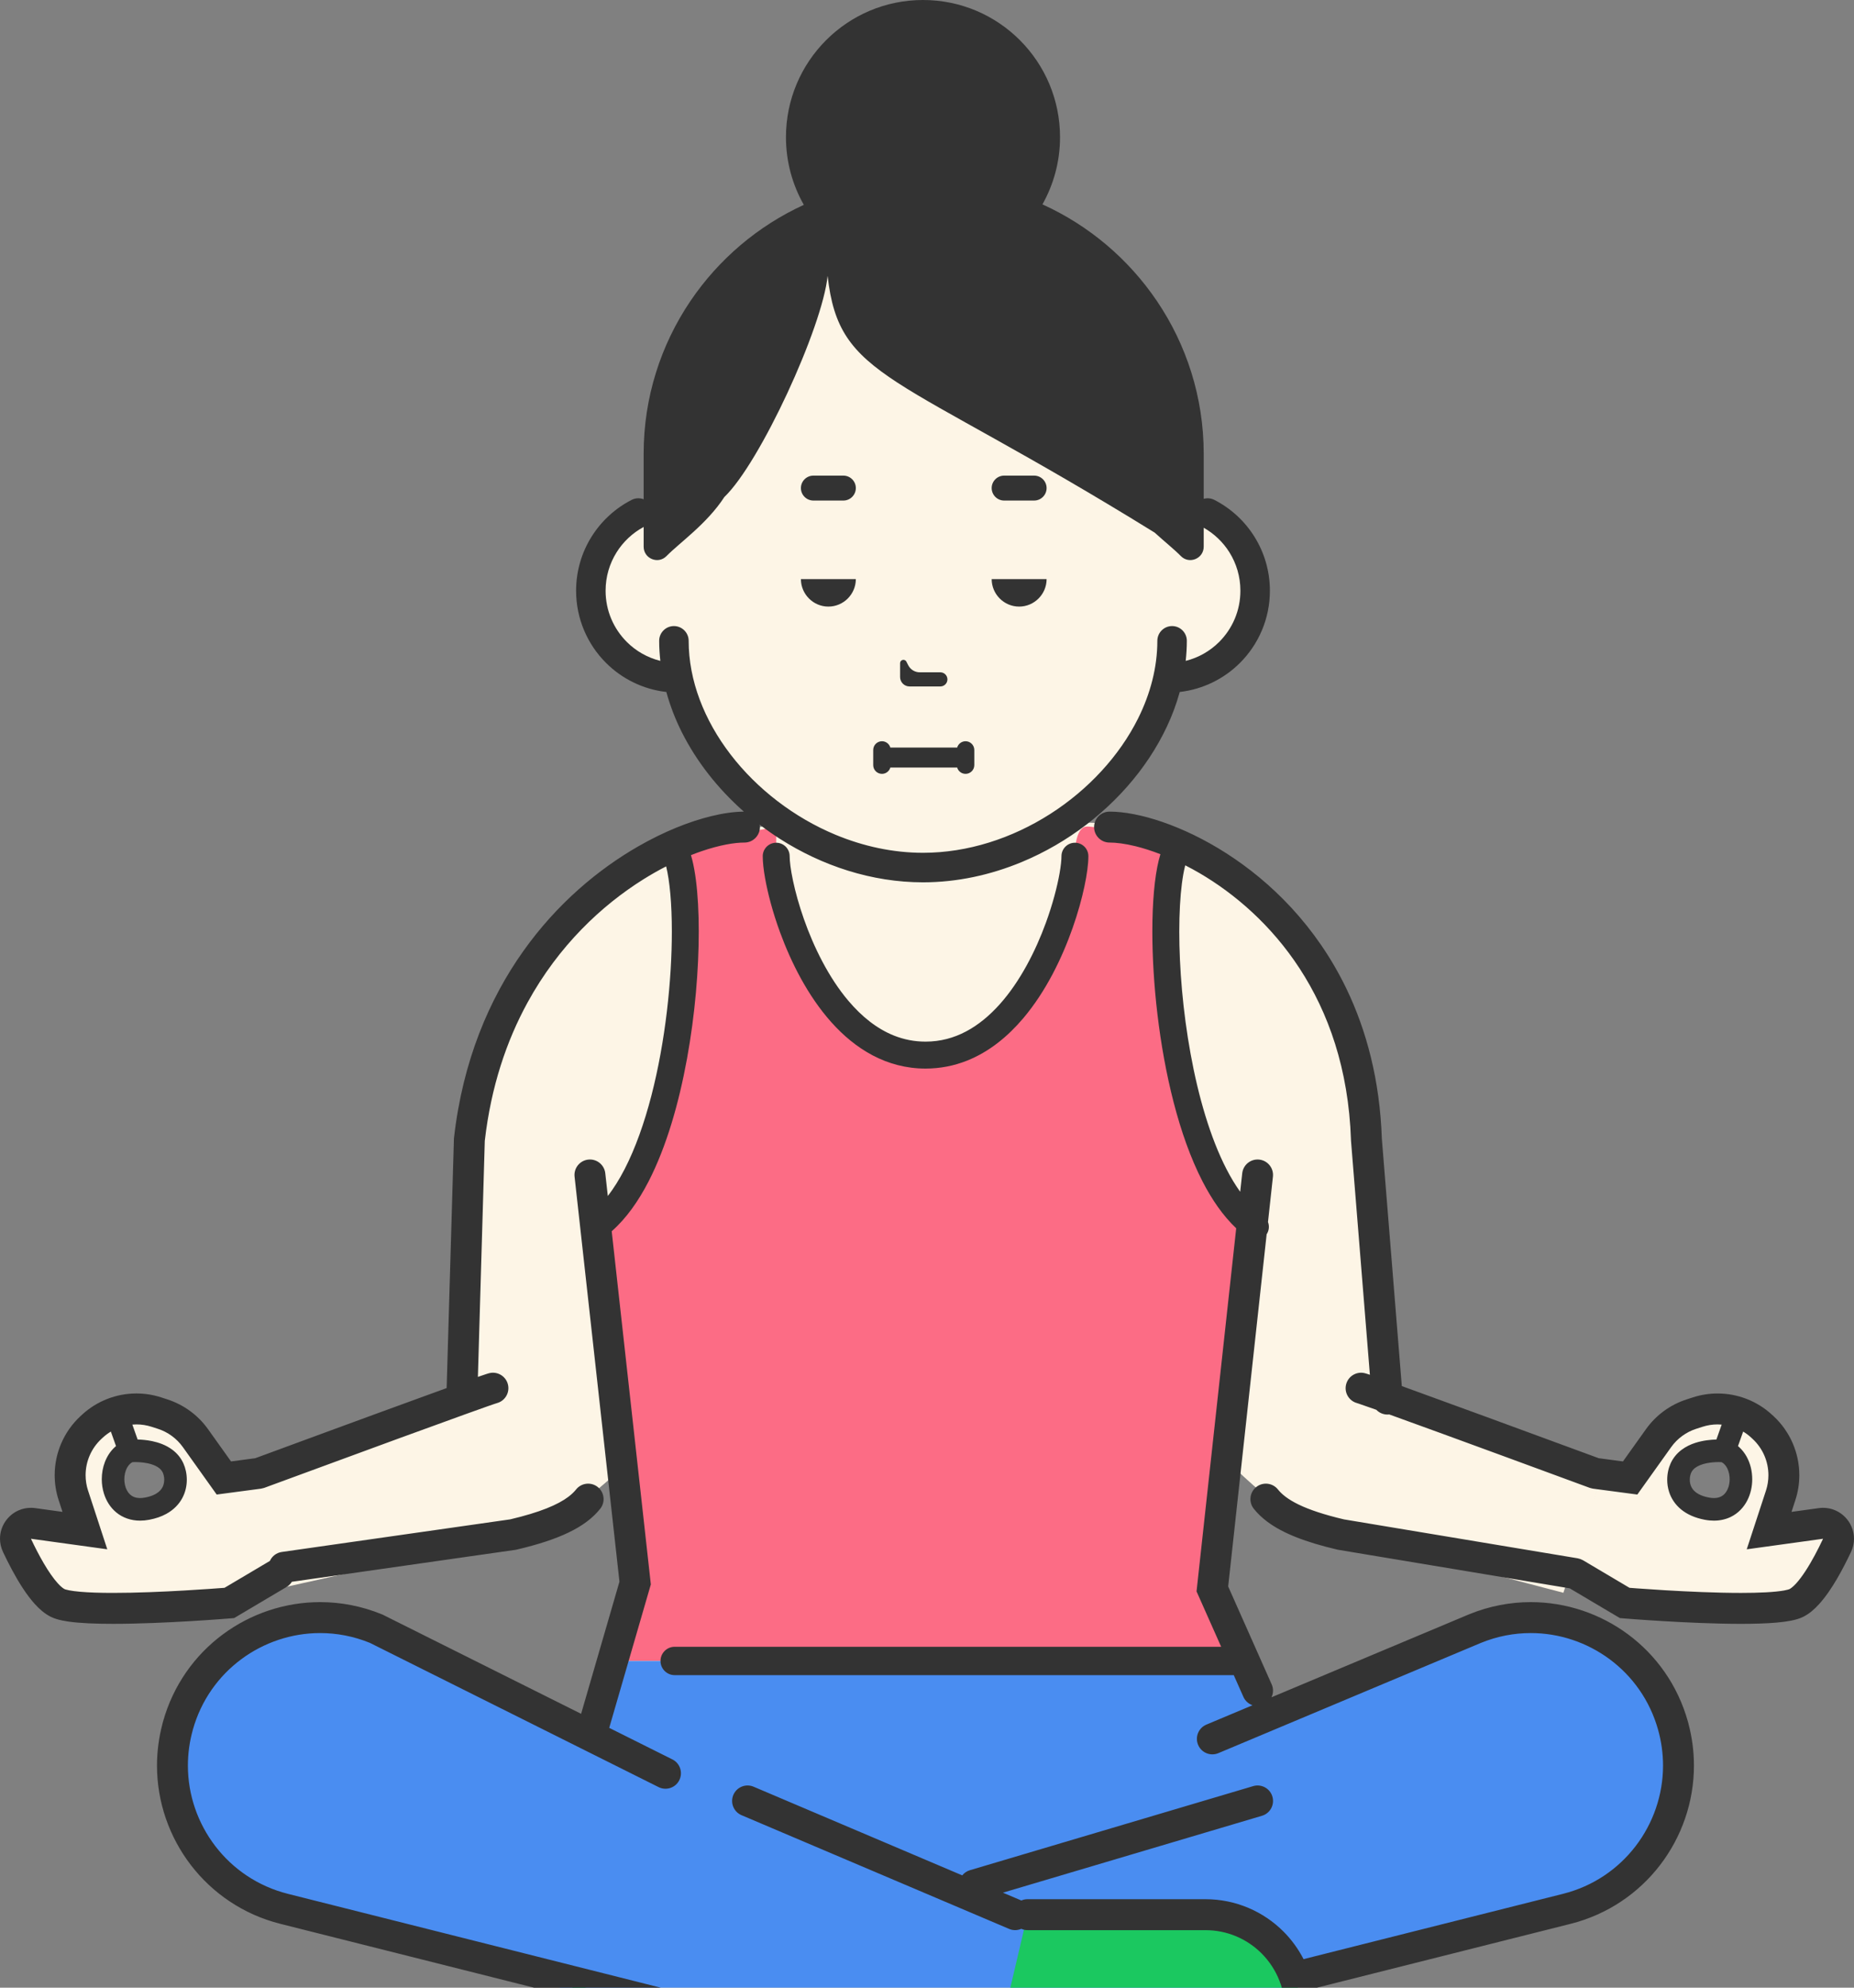
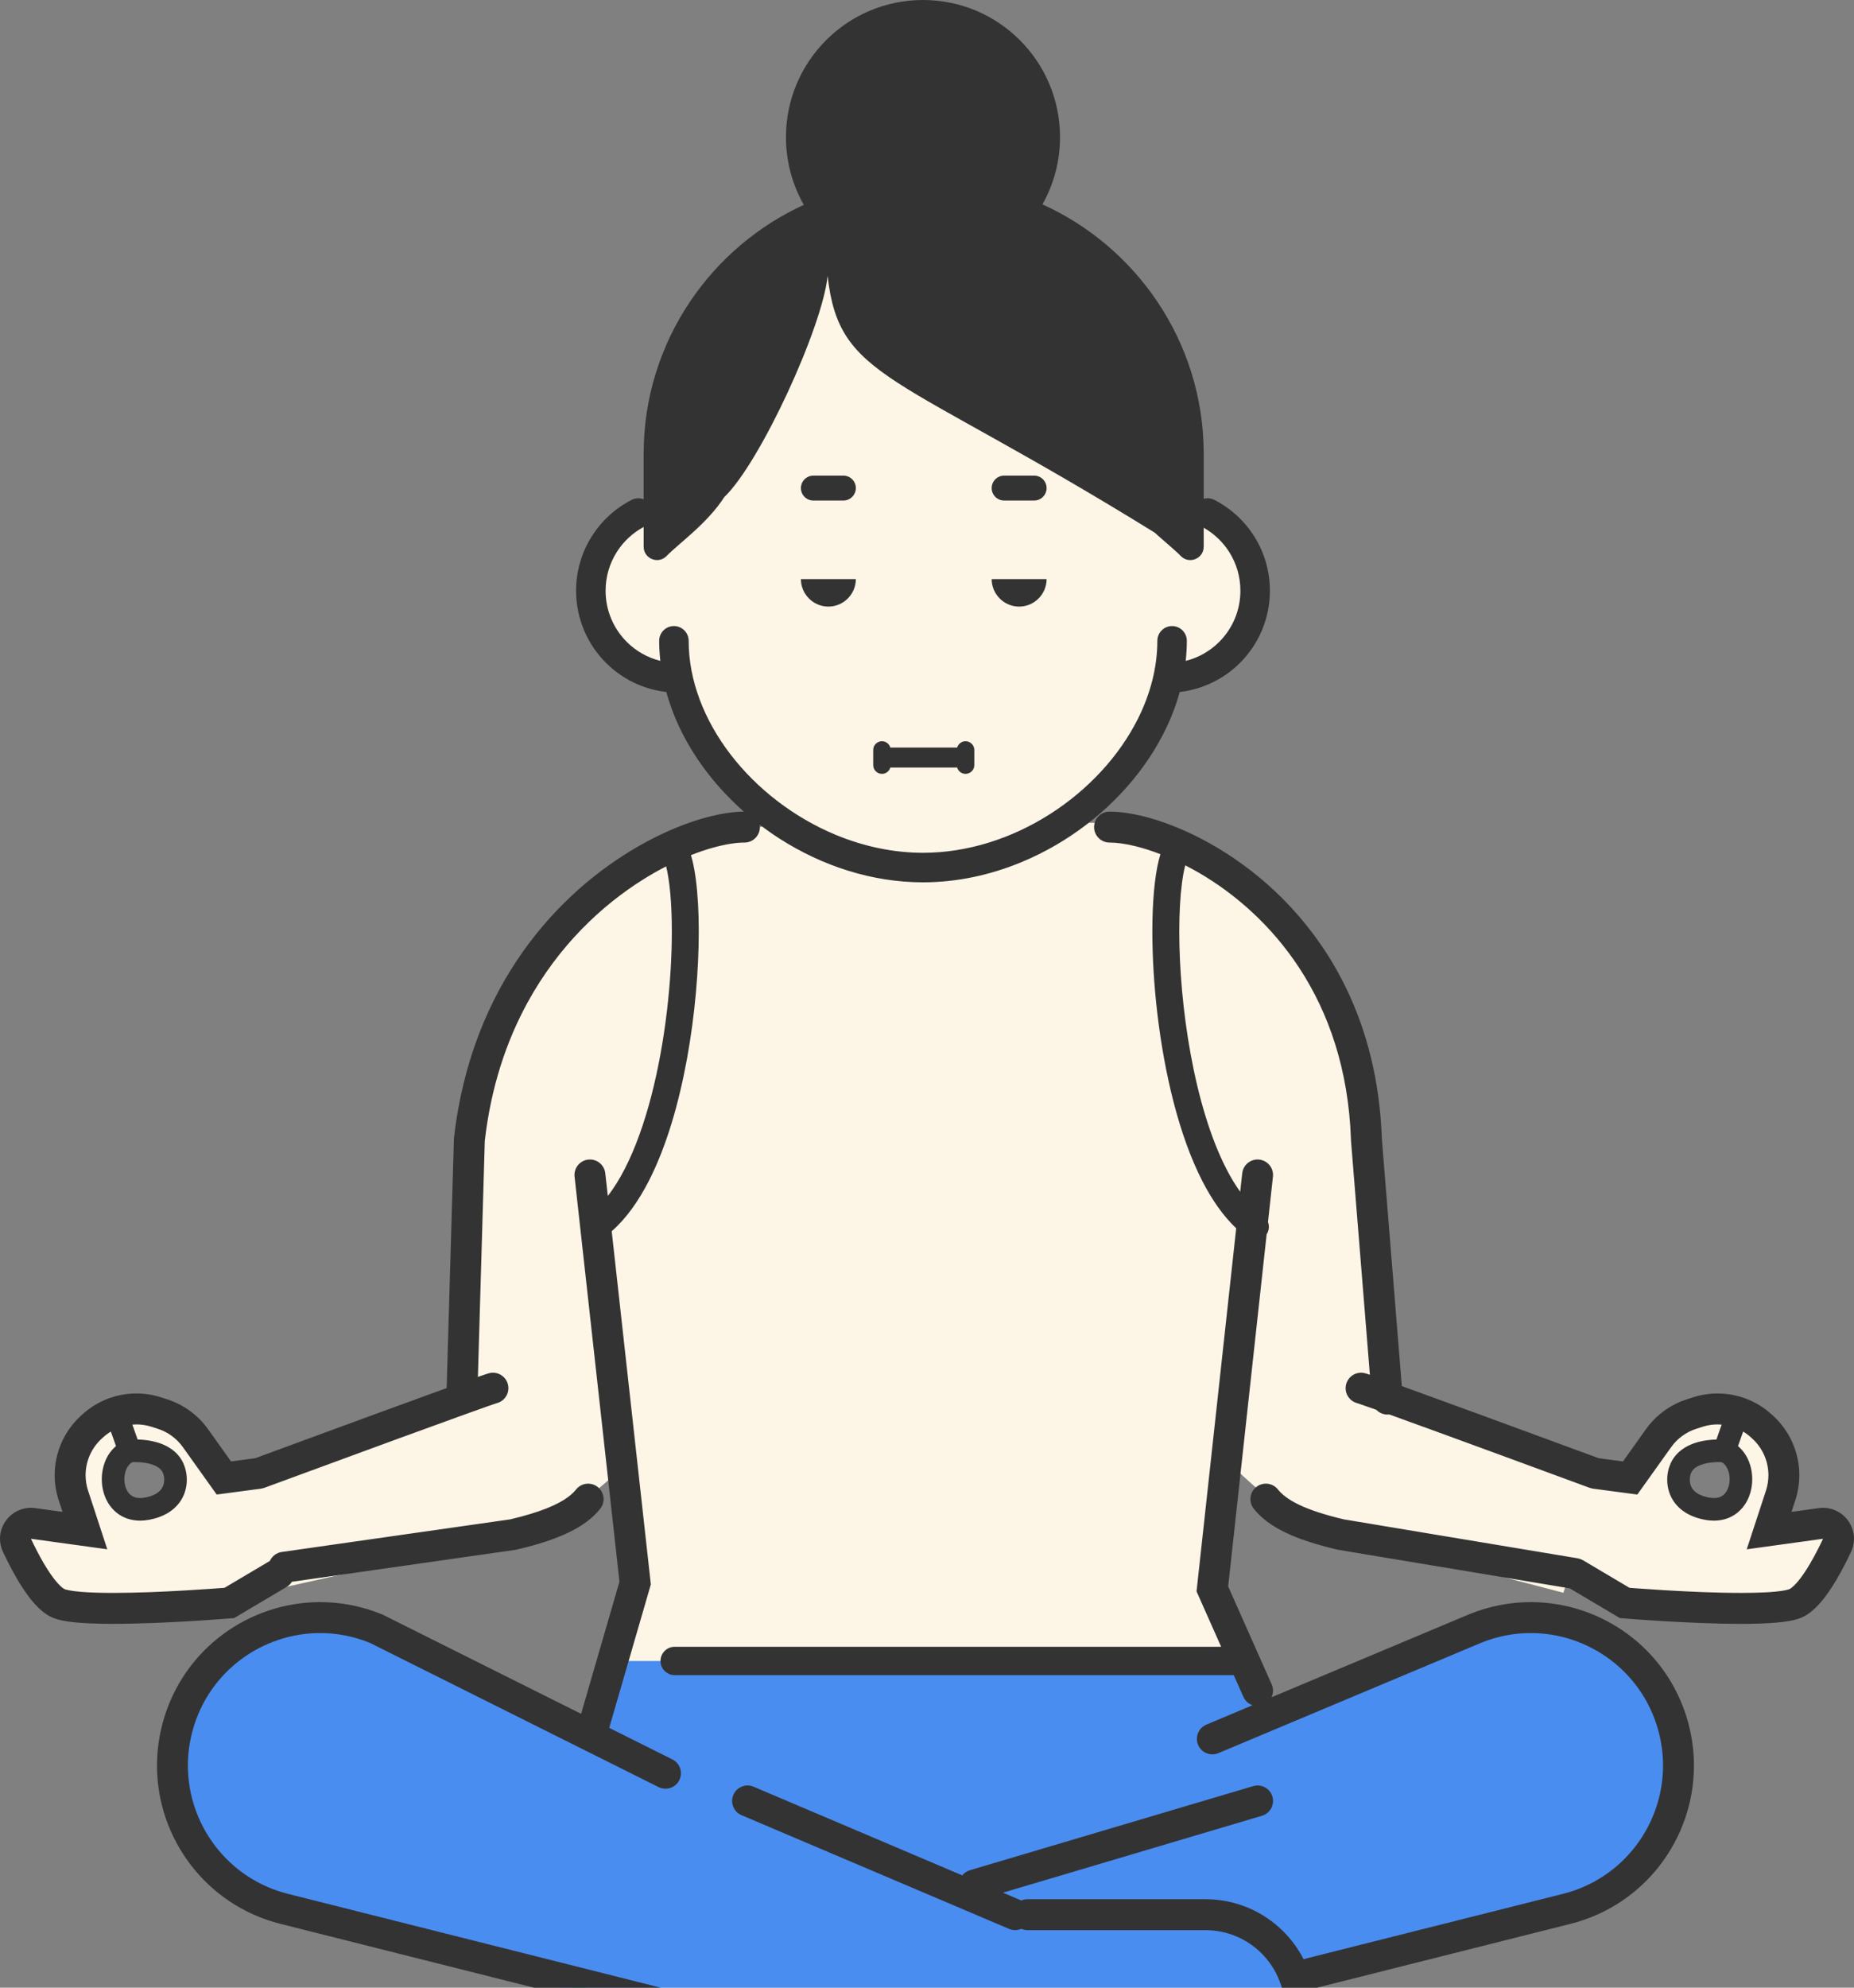
<svg xmlns="http://www.w3.org/2000/svg" width="112" height="120" viewBox="0 0 112 120" fill="none">
  <rect x="0" y="0" width="112" height="120" fill="#808080" stroke="none" />
  <g clip-path="url(#clip0_13_791)">
    <path d="M101.138 108.731C99.58 111.968 99.169 114.101 93.981 115.411C88.794 116.713 58.86 125.319 58.86 125.319C58.86 125.319 22.84 118.374 15.76 114.751C8.681 111.12 9.837 104.346 11.566 101.1C13.295 97.854 20.04 97.272 22.197 98.129C24.346 98.994 35.525 103.67 35.525 103.67C35.525 103.481 36.415 102.094 37.194 100.278C37.811 98.848 38.367 97.144 38.367 95.568C38.367 92.87 37.597 88.614 37.597 88.614C37.597 88.614 34.721 91.234 33.411 91.911C32.161 92.553 18.243 95.585 16.942 95.876C16.882 95.885 16.848 95.893 16.848 95.893L15.033 88.948L27.899 84.469C27.899 84.469 27.393 80.726 27.804 75.588C28.224 70.449 28.001 62.724 33.24 56.833C38.47 50.94 45.002 49.484 48.383 49.93C48.383 49.93 65.032 49.288 68.242 49.853C71.452 50.426 79.909 56.73 81.835 61.885C83.761 67.041 84.129 83.492 84.129 83.492L96.798 89.007L94.444 96.159C94.444 96.159 82.263 92.973 80.003 92.382C77.735 91.8 74.602 88.639 74.602 88.639L73.24 95.927L74.602 99.002L75.004 100.278L75.971 103.335C75.971 103.335 83.53 100.578 86.637 99.336C89.736 98.094 93.399 97.76 96.592 98.676C99.794 99.585 102.687 105.485 101.138 108.731Z" fill="#FDF5E6" />
-     <path d="M40.757 51.313C42.257 54.316 41.311 70.248 35.985 74.069L38.37 95.571L37.199 100.275L75.007 100.275L73.412 94.999L75.841 74.069C70.514 70.247 69.569 54.315 71.069 51.313C71.069 51.313 66.095 49.659 65.495 49.932C64.895 50.206 64.936 51.69 64.936 51.69C64.936 54.01 62.235 63.699 55.913 63.699C49.59 63.699 46.89 54.01 46.89 51.69L46.89 49.932C46.89 49.932 43.108 50.534 40.757 51.313Z" fill="#FC6C85" />
    <path d="M101.138 108.731C99.58 111.968 99.169 114.101 93.981 115.411C88.794 116.713 58.86 125.319 58.86 125.319C58.86 125.319 22.84 118.374 15.76 114.751C8.681 111.12 9.837 104.346 11.566 101.1C13.295 97.854 20.04 97.272 22.197 98.129C24.346 98.994 35.525 103.669 35.525 103.669C35.525 103.481 36.415 102.094 37.194 100.278L37.203 100.278L75.004 100.278L75.971 103.335C75.971 103.335 83.529 100.578 86.637 99.336C89.735 98.094 93.399 97.76 96.592 98.677C99.794 99.585 102.687 105.485 101.138 108.731Z" fill="#4A8DF1" />
-     <path d="M62.071 115.592L72.821 115.592C75.987 115.592 78.555 118.161 78.555 121.329C78.555 124.497 75.987 127.066 72.821 127.066L59.641 125.925L62.071 115.592Z" fill="#1BC860" />
    <path d="M34.633 119.797C34.498 120.285 34.419 120.798 34.419 121.329C34.419 124.497 36.987 127.066 40.154 127.066L52.758 125.778L52.505 124.386L34.633 119.797Z" fill="#1BC860" />
    <path d="M70.847 30.14L70.847 24.88C70.847 17.878 63.545 11.193 55.799 11.193C48.053 11.193 40.752 17.878 40.752 24.88L40.752 30.163C38.075 30.409 35.977 32.661 35.977 35.404C35.977 38.229 38.203 40.534 40.996 40.661C42.322 46.787 48.883 52.117 55.799 52.117C62.713 52.117 69.273 46.791 70.602 40.667L70.847 40.667C73.752 40.667 76.108 38.311 76.108 35.404C76.108 32.497 73.752 30.14 70.847 30.14Z" fill="#FDF5E6" />
    <path d="M106.872 92.405C106.872 92.405 107.568 90.281 107.746 88.789C107.923 87.297 107.772 85.527 104.052 85.074C100.333 84.621 98.477 89.228 98.477 89.228L96.797 89.006L94.991 94.106C94.991 94.106 97.643 96.474 98.148 96.773C98.652 97.072 106.417 97.078 107.555 96.995C108.694 96.912 110.977 93.292 110.879 92.341C110.781 91.388 106.872 92.405 106.872 92.405ZM102.936 91.122C101.577 90.331 101.295 88 102.936 87.677C104.577 87.353 105.112 89.353 105.171 89.984C105.229 90.614 104.033 91.761 102.936 91.122Z" fill="#FDF5E6" />
    <path d="M0.947 92.34C0.849 93.292 3.132 96.912 4.271 96.995C5.409 97.078 13.174 97.072 13.679 96.773C14.183 96.474 16.835 94.105 16.835 94.105L15.029 89.006L13.349 89.228C13.349 89.228 11.494 84.62 7.774 85.074C4.054 85.527 3.903 87.297 4.08 88.789C4.258 90.28 4.954 92.405 4.954 92.405C4.954 92.405 1.046 91.388 0.947 92.34ZM6.656 89.984C6.714 89.353 7.249 87.353 8.89 87.677C10.531 88 10.249 90.331 8.89 91.122C7.793 91.761 6.597 90.614 6.656 89.984Z" fill="#FDF5E6" />
-     <path d="M64.123 51.69C64.123 51.904 64.088 52.276 64.007 52.73C63.866 53.529 63.591 54.593 63.177 55.722C62.559 57.417 61.621 59.261 60.393 60.63C59.78 61.315 59.099 61.881 58.357 62.272C57.614 62.663 56.813 62.884 55.913 62.885C55.227 62.885 54.599 62.755 54.01 62.522C52.98 62.114 52.06 61.374 51.259 60.43C50.059 59.019 49.151 57.16 48.562 55.481C48.267 54.642 48.049 53.848 47.908 53.182C47.837 52.849 47.785 52.549 47.751 52.294C47.718 52.04 47.703 51.829 47.703 51.69C47.703 51.241 47.339 50.877 46.89 50.877C46.441 50.877 46.077 51.241 46.077 51.69C46.078 52.056 46.126 52.494 46.218 53.014C46.379 53.92 46.675 55.061 47.121 56.281C47.793 58.11 48.794 60.115 50.221 61.714C50.935 62.512 51.76 63.209 52.711 63.711C53.66 64.213 54.739 64.513 55.913 64.512C56.807 64.512 57.648 64.339 58.416 64.034C59.763 63.498 60.882 62.572 61.807 61.483C63.192 59.847 64.159 57.833 64.798 56.021C65.117 55.115 65.352 54.259 65.509 53.521C65.588 53.151 65.647 52.812 65.687 52.506C65.727 52.201 65.749 51.931 65.749 51.69C65.749 51.241 65.385 50.877 64.936 50.877C64.487 50.877 64.123 51.241 64.123 51.69Z" fill="#333333" />
    <path d="M50.042 36.621C50.955 36.621 51.701 35.874 51.701 34.961L48.383 34.961C48.383 35.874 49.13 36.621 50.042 36.621Z" fill="#333333" />
    <path d="M61.566 36.621C62.479 36.621 63.225 35.874 63.225 34.961L59.907 34.961C59.907 35.874 60.653 36.621 61.566 36.621Z" fill="#333333" />
-     <path d="M54.944 41.442L56.808 41.442C57.043 41.442 57.234 41.251 57.234 41.016C57.234 40.78 57.043 40.589 56.808 40.589L55.562 40.589C55.269 40.589 55.001 40.425 54.867 40.164L54.755 39.946C54.659 39.757 54.374 39.826 54.374 40.038L54.374 40.872C54.374 41.187 54.629 41.442 54.944 41.442Z" fill="#333333" />
    <path d="M60.659 30.219L62.474 30.219C62.887 30.219 63.225 29.88 63.225 29.466C63.225 29.053 62.887 28.714 62.474 28.714L60.659 28.714C60.245 28.714 59.907 29.053 59.907 29.466C59.907 29.88 60.245 30.219 60.659 30.219Z" fill="#333333" />
    <path d="M49.135 30.219L50.95 30.219C51.363 30.219 51.701 29.88 51.701 29.466C51.701 29.053 51.363 28.714 50.95 28.714L49.135 28.714C48.721 28.714 48.383 29.053 48.383 29.466C48.383 29.88 48.721 30.219 49.135 30.219Z" fill="#333333" />
    <path d="M53.279 46.719C53.519 46.719 53.722 46.558 53.786 46.337L57.822 46.337C57.886 46.558 58.089 46.719 58.33 46.719C58.621 46.719 58.858 46.482 58.858 46.191L58.858 45.279C58.858 44.987 58.621 44.75 58.33 44.75C58.089 44.75 57.886 44.911 57.822 45.132L53.786 45.132C53.723 44.912 53.519 44.75 53.279 44.75C52.987 44.75 52.751 44.987 52.751 45.279L52.751 46.191C52.751 46.482 52.987 46.719 53.279 46.719Z" fill="#333333" />
    <path d="M110.874 91.183C110.648 91.085 110.395 91.029 110.134 91.029C110.045 91.029 109.958 91.036 109.872 91.048L109.873 91.048L108.225 91.275L108.455 90.572C108.618 90.076 108.697 89.565 108.697 89.06C108.697 87.726 108.146 86.424 107.132 85.489L107.046 85.41C106.137 84.573 104.959 84.127 103.759 84.127C103.26 84.127 102.757 84.204 102.269 84.362L101.891 84.484C100.9 84.804 100.039 85.434 99.434 86.281L98.043 88.229L96.58 88.035C96.005 87.823 92.955 86.699 89.84 85.559C88.111 84.925 86.363 84.288 85.007 83.798C84.896 83.757 84.788 83.719 84.683 83.68L83.477 68.742C83.356 65.213 82.549 62.2 81.333 59.681C79.502 55.889 76.758 53.225 74.079 51.512C72.739 50.654 71.413 50.032 70.209 49.619C69.606 49.412 69.034 49.259 68.502 49.155C67.97 49.052 67.478 48.999 67.028 48.998C66.512 48.998 66.094 49.416 66.094 49.932C66.094 50.448 66.512 50.867 67.028 50.867L67.028 50.866C67.427 50.866 67.973 50.934 68.602 51.089C69.061 51.202 69.567 51.363 70.101 51.569C70.067 51.681 70.034 51.796 70.004 51.917C69.87 52.46 69.775 53.099 69.71 53.826C69.646 54.552 69.613 55.364 69.613 56.239C69.614 59.289 70.008 63.103 70.901 66.556C71.348 68.282 71.92 69.918 72.646 71.328C73.216 72.431 73.882 73.4 74.679 74.154L72.283 96.075L73.77 99.419L40.757 99.419C40.284 99.419 39.901 99.802 39.901 100.275C39.901 100.748 40.284 101.131 40.757 101.131L74.531 101.131L75.117 102.449C75.226 102.694 75.429 102.867 75.663 102.949L72.878 104.118C72.402 104.318 72.178 104.865 72.378 105.341C72.577 105.817 73.124 106.04 73.6 105.841L73.6 105.841L89.457 99.187L89.449 99.19C90.447 98.781 91.469 98.591 92.472 98.591C94.2 98.59 95.877 99.159 97.243 100.173C98.609 101.189 99.664 102.641 100.165 104.428C100.368 105.152 100.464 105.877 100.464 106.59C100.464 108.372 99.862 110.081 98.805 111.458C97.747 112.835 96.242 113.876 94.422 114.334L78.748 118.277C78.43 117.66 78.02 117.097 77.535 116.612C76.331 115.406 74.659 114.658 72.82 114.658L62.071 114.658C61.938 114.658 61.813 114.687 61.698 114.737C61.696 114.736 61.693 114.734 61.691 114.733L60.587 114.264L76.235 109.622C76.73 109.476 77.012 108.956 76.865 108.461C76.719 107.967 76.199 107.685 75.705 107.831L58.592 112.908C58.402 112.964 58.244 113.076 58.129 113.22L45.525 107.867C45.051 107.666 44.503 107.887 44.302 108.362C44.1 108.837 44.322 109.385 44.796 109.586L60.961 116.452C61.206 116.556 61.47 116.546 61.697 116.447C61.811 116.498 61.938 116.527 62.071 116.527L62.071 116.527L72.82 116.527C74.149 116.527 75.343 117.063 76.215 117.933C76.686 118.406 77.058 118.973 77.301 119.605C77.317 119.667 77.339 119.727 77.366 119.783C77.53 120.268 77.621 120.787 77.621 121.33C77.621 122.659 77.085 123.854 76.215 124.726C75.35 125.59 74.167 126.123 72.851 126.132L59.796 125.001L17.393 114.335C15.573 113.876 14.068 112.835 13.01 111.458C11.953 110.081 11.35 108.372 11.351 106.591C11.351 105.877 11.447 105.152 11.65 104.428L11.65 104.425C12.152 102.64 13.206 101.188 14.572 100.173C15.938 99.159 17.614 98.59 19.342 98.591C20.338 98.591 21.351 98.779 22.341 99.181L39.785 107.891C40.247 108.121 40.807 107.934 41.037 107.472C41.268 107.011 41.08 106.45 40.619 106.219L40.619 106.219L36.803 104.314L39.317 95.653L36.953 74.332C37.837 73.554 38.563 72.519 39.179 71.328C40.266 69.214 41.013 66.59 41.502 63.917C41.989 61.244 42.212 58.527 42.212 56.239C42.212 55.073 42.154 54.019 42.04 53.129C41.982 52.684 41.91 52.28 41.821 51.918C41.796 51.817 41.769 51.72 41.741 51.626C41.961 51.539 42.178 51.458 42.387 51.387C42.919 51.206 43.414 51.074 43.852 50.989C44.29 50.904 44.673 50.866 44.972 50.867C45.488 50.867 45.906 50.449 45.906 49.933C45.906 49.882 45.899 49.833 45.891 49.785C46.286 50.087 46.693 50.374 47.114 50.643C49.659 52.268 52.66 53.267 55.758 53.268C57.823 53.267 59.846 52.822 61.718 52.045C64.527 50.879 67.001 48.969 68.793 46.64C69.688 45.475 70.412 44.204 70.915 42.865C71.049 42.507 71.166 42.144 71.267 41.776C72.683 41.614 73.958 40.971 74.912 40.015C76.024 38.904 76.715 37.36 76.714 35.663L76.714 35.663C76.715 34.469 76.372 33.348 75.781 32.403C75.191 31.458 74.352 30.687 73.355 30.177C73.149 30.072 72.922 30.058 72.716 30.114L72.716 27.386C72.716 25.685 72.454 24.038 71.97 22.489C71.486 20.939 70.778 19.487 69.887 18.17C68.175 15.641 65.783 13.61 62.974 12.338C63.649 11.139 64.036 9.756 64.036 8.282C64.036 3.708 60.33 -1.7964e-08 55.758 -1.66028e-08C51.187 -1.52415e-08 47.48 3.708 47.48 8.282C47.48 9.768 47.874 11.162 48.559 12.367C45.778 13.641 43.41 15.66 41.711 18.17C40.82 19.487 40.113 20.939 39.629 22.489C39.144 24.038 38.883 25.685 38.883 27.386L38.883 30.141C38.656 30.055 38.395 30.058 38.162 30.177C37.164 30.686 36.326 31.458 35.735 32.403C35.144 33.347 34.802 34.469 34.802 35.663C34.802 37.359 35.492 38.904 36.604 40.015C37.559 40.971 38.835 41.615 40.253 41.776C40.48 42.601 40.789 43.406 41.176 44.18C42.076 45.978 43.371 47.619 44.936 49C44.344 49.004 43.682 49.097 42.952 49.276C41.649 49.596 40.133 50.191 38.552 51.099C36.182 52.459 33.669 54.525 31.609 57.425C29.549 60.323 27.953 64.057 27.426 68.697L27.422 68.736L26.982 83.801C26.612 83.935 26.213 84.08 25.792 84.233C21.896 85.648 16.217 87.741 15.421 88.035L13.957 88.229L12.566 86.281C11.961 85.434 11.1 84.804 10.11 84.484L9.731 84.361C9.243 84.203 8.74 84.126 8.241 84.126C7.041 84.126 5.863 84.572 4.954 85.41L4.868 85.489L4.868 85.489C3.854 86.424 3.303 87.725 3.303 89.059C3.303 89.565 3.382 90.076 3.545 90.572L3.545 90.571L3.776 91.275L2.127 91.047L2.128 91.047C2.042 91.035 1.955 91.029 1.867 91.029C1.605 91.029 1.352 91.084 1.126 91.183C0.787 91.331 0.509 91.572 0.312 91.867C0.116 92.162 0 92.517 1.60305e-06 92.896C-0 93.162 0.059 93.436 0.18 93.69L0.179 93.69C0.5 94.368 0.905 95.158 1.369 95.868C1.602 96.223 1.848 96.558 2.12 96.856C2.394 97.152 2.688 97.417 3.067 97.609C3.193 97.671 3.314 97.715 3.438 97.752C3.654 97.816 3.879 97.86 4.125 97.896C4.494 97.949 4.91 97.982 5.365 98.004C5.82 98.025 6.314 98.034 6.83 98.034C8.398 98.034 10.166 97.951 11.549 97.869C12.931 97.786 13.925 97.704 13.93 97.703L14.144 97.686L17.321 95.803C17.453 95.724 17.555 95.617 17.632 95.495L31.166 93.563L31.206 93.554C32.509 93.249 33.531 92.914 34.355 92.517C34.766 92.319 35.128 92.104 35.445 91.867C35.762 91.63 36.034 91.37 36.259 91.087C36.581 90.684 36.514 90.096 36.111 89.775C35.708 89.453 35.121 89.52 34.8 89.923C34.682 90.07 34.531 90.218 34.327 90.371C34.022 90.6 33.594 90.837 33.012 91.067C32.437 91.295 31.713 91.516 30.819 91.727L17.02 93.696C16.693 93.743 16.431 93.955 16.304 94.235L13.563 95.859C13.175 95.889 12.283 95.956 11.178 96.019C9.86 96.096 8.24 96.167 6.83 96.166C6.079 96.167 5.386 96.146 4.847 96.098C4.578 96.075 4.347 96.044 4.176 96.011C4.091 95.994 4.021 95.977 3.972 95.963C3.948 95.955 3.929 95.949 3.916 95.944L3.902 95.938L3.898 95.936C3.832 95.906 3.672 95.789 3.498 95.595C3.232 95.306 2.926 94.863 2.643 94.378C2.359 93.895 2.092 93.369 1.87 92.898L1.871 92.897L1.871 92.897L1.872 92.898L6.481 93.534L5.32 89.989L5.319 89.989C5.219 89.683 5.171 89.37 5.171 89.059C5.171 88.239 5.509 87.438 6.133 86.863L6.134 86.862L6.219 86.783C6.368 86.647 6.528 86.528 6.697 86.426L7.009 87.305C6.986 87.324 6.962 87.343 6.94 87.362C6.661 87.617 6.465 87.931 6.337 88.263C6.21 88.595 6.148 88.948 6.148 89.302C6.148 89.595 6.191 89.89 6.28 90.174C6.413 90.598 6.656 91.007 7.031 91.314C7.404 91.622 7.91 91.807 8.464 91.804C8.643 91.804 8.827 91.786 9.016 91.75C9.407 91.677 9.749 91.558 10.043 91.397C10.484 91.157 10.812 90.817 11.01 90.446C11.21 90.076 11.285 89.687 11.285 89.334C11.284 88.963 11.206 88.628 11.076 88.34C10.92 87.997 10.68 87.725 10.417 87.528C10.021 87.232 9.584 87.087 9.189 87.003C8.859 86.935 8.558 86.912 8.314 86.906L7.995 86.005C8.077 85.998 8.159 85.994 8.242 85.994C8.548 85.994 8.857 86.041 9.158 86.138L9.537 86.26C10.146 86.457 10.676 86.845 11.048 87.366L13.09 90.228L15.769 89.873C15.771 89.873 15.773 89.872 15.775 89.871C15.81 89.867 15.844 89.856 15.878 89.847C15.905 89.84 15.934 89.835 15.961 89.826C15.964 89.825 15.967 89.825 15.97 89.823C15.97 89.823 16.18 89.746 16.551 89.609C17.848 89.131 21.101 87.934 24.095 86.839C25.592 86.292 27.025 85.771 28.115 85.379C28.66 85.182 29.119 85.018 29.456 84.9C29.625 84.841 29.762 84.794 29.863 84.76C29.912 84.744 29.953 84.73 29.98 84.722L30.01 84.713L30.014 84.712L30.013 84.711C30.508 84.582 30.808 84.079 30.684 83.581C30.559 83.081 30.052 82.776 29.552 82.902L29.552 82.901C29.49 82.917 29.453 82.929 29.4 82.946C29.3 82.978 29.168 83.023 28.997 83.082C28.957 83.096 28.914 83.111 28.87 83.127L29.286 68.874C29.664 65.589 30.606 62.833 31.863 60.535C33.753 57.078 36.367 54.651 38.861 53.09C39.328 52.798 39.79 52.536 40.242 52.305C40.242 52.306 40.242 52.306 40.243 52.308C40.348 52.733 40.436 53.303 40.495 53.97C40.555 54.638 40.586 55.405 40.586 56.239C40.587 59.149 40.201 62.867 39.35 66.148C38.926 67.788 38.385 69.32 37.734 70.582C37.419 71.194 37.078 71.739 36.718 72.206L36.565 70.832C36.508 70.32 36.047 69.95 35.535 70.007C35.022 70.064 34.653 70.526 34.71 71.039L37.421 95.489L35.105 103.466L23.105 97.474L23.073 97.461C21.849 96.96 20.583 96.723 19.342 96.723C17.205 96.723 15.143 97.424 13.459 98.673C11.775 99.922 10.467 101.729 9.852 103.924L9.818 104.048L9.818 104.056C9.593 104.902 9.484 105.753 9.484 106.591C9.484 108.794 10.227 110.9 11.529 112.596C12.831 114.292 14.7 115.584 16.938 116.146L33.566 120.329C33.516 120.654 33.486 120.987 33.486 121.329C33.486 123.168 34.234 124.842 35.439 126.046C36.642 127.252 38.315 128.001 40.154 128L40.208 128L55.475 126.248C55.693 126.223 55.881 126.122 56.025 125.978L59.414 126.831C59.438 126.837 59.462 126.837 59.487 126.841C59.512 126.846 59.535 126.853 59.561 126.855L72.781 128L72.821 128C74.659 128 76.332 127.252 77.535 126.046C78.74 124.842 79.489 123.168 79.488 121.329C79.488 120.891 79.445 120.463 79.364 120.049L94.878 116.146C97.115 115.583 98.984 114.292 100.286 112.596C101.588 110.9 102.331 108.794 102.331 106.591C102.331 105.753 102.222 104.902 101.998 104.057L101.998 104.048L101.963 103.924C101.348 101.729 100.04 99.922 98.356 98.673C96.672 97.424 94.61 96.723 92.473 96.723C91.232 96.723 89.966 96.96 88.742 97.461L76.81 102.468C76.923 102.231 76.939 101.95 76.823 101.691L74.194 95.777L76.518 74.515C76.667 74.288 76.69 74.014 76.599 73.777L76.898 71.037C76.954 70.524 76.584 70.063 76.072 70.007C75.559 69.951 75.099 70.321 75.043 70.834L75.043 70.834L74.92 71.952C74.629 71.544 74.351 71.087 74.092 70.582C73.114 68.689 72.39 66.19 71.924 63.624C71.455 61.058 71.239 58.421 71.24 56.239C71.24 55.128 71.296 54.134 71.399 53.338C71.45 52.94 71.513 52.592 71.583 52.308C71.589 52.285 71.595 52.264 71.601 52.242C71.887 52.388 72.177 52.544 72.469 52.715C74.579 53.95 76.796 55.837 78.515 58.476C80.234 61.118 81.468 64.511 81.613 68.834L81.613 68.856L82.755 82.998C82.697 82.978 82.646 82.961 82.602 82.947C82.548 82.93 82.511 82.918 82.449 82.902C81.949 82.777 81.442 83.081 81.317 83.582C81.193 84.079 81.493 84.582 81.988 84.711L81.987 84.712C81.989 84.712 82.02 84.721 82.062 84.735C82.231 84.79 82.593 84.916 83.075 85.088C83.097 85.096 83.121 85.105 83.143 85.112C83.33 85.305 83.596 85.419 83.885 85.396C83.896 85.395 83.906 85.391 83.917 85.39C85.715 86.037 88.425 87.028 90.827 87.909C92.235 88.426 93.536 88.904 94.485 89.254C94.96 89.429 95.347 89.571 95.615 89.67C95.883 89.769 96.032 89.823 96.032 89.823C96.034 89.824 96.037 89.825 96.039 89.825C96.069 89.836 96.102 89.842 96.133 89.85C96.164 89.857 96.194 89.867 96.225 89.871C96.227 89.872 96.23 89.873 96.233 89.873L96.232 89.873L98.911 90.228L100.954 87.367C101.326 86.846 101.856 86.458 102.465 86.261L102.844 86.139C103.145 86.042 103.453 85.994 103.76 85.994C103.842 85.994 103.924 85.999 104.006 86.006L103.688 86.906C103.347 86.915 102.886 86.956 102.406 87.111C102.131 87.201 101.847 87.331 101.584 87.529C101.322 87.726 101.081 87.998 100.925 88.341L100.925 88.341C100.795 88.628 100.717 88.963 100.716 89.335C100.716 89.571 100.75 89.821 100.831 90.073C100.952 90.449 101.19 90.829 101.555 91.127C101.92 91.427 102.4 91.641 102.985 91.751C103.174 91.787 103.358 91.804 103.537 91.804C103.906 91.805 104.254 91.726 104.556 91.579C105.01 91.359 105.344 90.993 105.55 90.59C105.758 90.186 105.852 89.742 105.852 89.303C105.851 88.832 105.745 88.36 105.513 87.939C105.396 87.729 105.247 87.533 105.061 87.363C105.039 87.344 105.015 87.326 104.992 87.306L105.304 86.427C105.473 86.529 105.634 86.647 105.782 86.784L105.868 86.864C106.492 87.438 106.83 88.239 106.83 89.06C106.83 89.371 106.782 89.684 106.682 89.99L105.52 93.535L110.129 92.898L110.13 92.898L110.131 92.898C109.835 93.527 109.458 94.254 109.07 94.845C108.877 95.141 108.68 95.403 108.504 95.596C108.329 95.789 108.169 95.907 108.103 95.937L108.099 95.939C108.075 95.951 107.95 95.99 107.775 96.021C107.51 96.069 107.126 96.108 106.679 96.132C106.231 96.156 105.717 96.167 105.171 96.167C103.667 96.167 101.923 96.086 100.563 96.005C99.882 95.964 99.296 95.923 98.881 95.893C98.697 95.879 98.548 95.868 98.437 95.859L95.631 94.196C95.611 94.184 95.59 94.178 95.569 94.168C95.538 94.152 95.508 94.136 95.475 94.124C95.44 94.111 95.405 94.103 95.37 94.095C95.349 94.09 95.33 94.082 95.308 94.078L95.308 94.078L81.193 91.729C79.991 91.447 79.096 91.144 78.457 90.836C78.135 90.68 77.878 90.524 77.674 90.371C77.47 90.219 77.319 90.07 77.201 89.923C76.88 89.52 76.293 89.453 75.89 89.775C75.487 90.096 75.42 90.684 75.742 91.087C75.966 91.37 76.239 91.63 76.556 91.867C77.032 92.223 77.606 92.528 78.302 92.804C78.998 93.08 79.818 93.326 80.795 93.555L80.823 93.561L94.829 95.892L97.856 97.686L98.07 97.704C98.075 97.704 99.069 97.787 100.451 97.869C101.834 97.952 103.602 98.034 105.171 98.035C105.956 98.034 106.69 98.014 107.317 97.96C107.631 97.932 107.918 97.896 108.181 97.845C108.313 97.819 108.439 97.79 108.562 97.753C108.686 97.716 108.807 97.672 108.934 97.609C109.313 97.418 109.607 97.153 109.88 96.856C110.287 96.41 110.643 95.877 110.968 95.324C111.292 94.771 111.581 94.199 111.821 93.69L111.822 93.688C111.941 93.435 112.001 93.161 112 92.896C111.999 92.391 111.795 91.93 111.465 91.592C111.3 91.422 111.1 91.282 110.874 91.183ZM42.27 42.239C41.836 41.08 41.602 39.885 41.602 38.689C41.602 38.196 41.203 37.797 40.711 37.797C40.219 37.797 39.82 38.196 39.82 38.689C39.82 39.095 39.847 39.498 39.891 39.899C39.112 39.704 38.416 39.306 37.864 38.754C37.072 37.96 36.584 36.873 36.584 35.663L36.584 35.662C36.584 34.809 36.826 34.02 37.246 33.348C37.647 32.705 38.214 32.175 38.883 31.814L38.883 33.004C38.883 33.725 39.757 34.086 40.262 33.572C41.056 32.763 42.709 31.622 43.759 30.005C45.916 27.945 49.687 19.752 49.996 16.654C50.699 22.948 54.008 22.419 69.752 32.154C70.37 32.714 70.953 33.182 71.336 33.572C71.841 34.086 72.716 33.725 72.716 33.004L72.716 31.86C73.349 32.219 73.886 32.732 74.271 33.348C74.69 34.02 74.932 34.809 74.932 35.663C74.932 36.873 74.445 37.96 73.652 38.754C73.101 39.305 72.405 39.704 71.628 39.899C71.671 39.498 71.697 39.094 71.697 38.689C71.697 38.197 71.297 37.797 70.806 37.797C70.314 37.797 69.915 38.197 69.915 38.689C69.915 40.283 69.499 41.879 68.747 43.383C67.621 45.638 65.734 47.679 63.444 49.14C61.153 50.604 58.469 51.486 55.758 51.485C53.95 51.485 52.156 51.094 50.481 50.399C47.968 49.357 45.728 47.626 44.136 45.553C43.339 44.517 42.704 43.397 42.27 42.239ZM9.596 88.618C9.706 88.703 9.781 88.791 9.836 88.909C9.879 89.001 9.922 89.167 9.921 89.334C9.921 89.441 9.905 89.55 9.873 89.651C9.822 89.803 9.74 89.94 9.581 90.072C9.421 90.203 9.171 90.333 8.763 90.41C8.652 90.431 8.552 90.44 8.464 90.44C8.281 90.44 8.149 90.404 8.041 90.352C7.881 90.273 7.758 90.148 7.661 89.964C7.566 89.782 7.511 89.544 7.511 89.303C7.511 89.044 7.575 88.788 7.68 88.601C7.732 88.508 7.793 88.431 7.858 88.372C7.904 88.33 7.953 88.299 8.005 88.272C8.05 88.27 8.104 88.268 8.172 88.268C8.432 88.267 8.838 88.297 9.172 88.408C9.339 88.462 9.486 88.535 9.596 88.618ZM40.11 126.131C38.799 126.119 37.621 125.586 36.759 124.726C35.889 123.853 35.353 122.658 35.353 121.329C35.353 121.146 35.366 120.966 35.388 120.787L51.456 124.829L40.11 126.131ZM104.42 89.765C104.352 89.98 104.241 90.148 104.107 90.258C103.97 90.366 103.81 90.437 103.536 90.44C103.448 90.44 103.349 90.432 103.237 90.41C102.966 90.359 102.763 90.284 102.612 90.201C102.385 90.075 102.269 89.941 102.191 89.799C102.114 89.657 102.08 89.496 102.08 89.335C102.078 89.167 102.121 89.002 102.165 88.909L102.165 88.909C102.219 88.791 102.294 88.703 102.404 88.618C102.568 88.493 102.82 88.394 103.089 88.339C103.357 88.283 103.633 88.268 103.828 88.268C103.896 88.268 103.95 88.27 103.995 88.272C104.047 88.299 104.096 88.33 104.142 88.371C104.24 88.46 104.328 88.59 104.39 88.753C104.453 88.916 104.489 89.109 104.488 89.302C104.489 89.463 104.465 89.623 104.42 89.765Z" fill="#333333" />
  </g>
  <defs>
    <clipPath id="clip0_13_791">
      <rect width="112" height="128" fill="white" />
    </clipPath>
  </defs>
</svg>